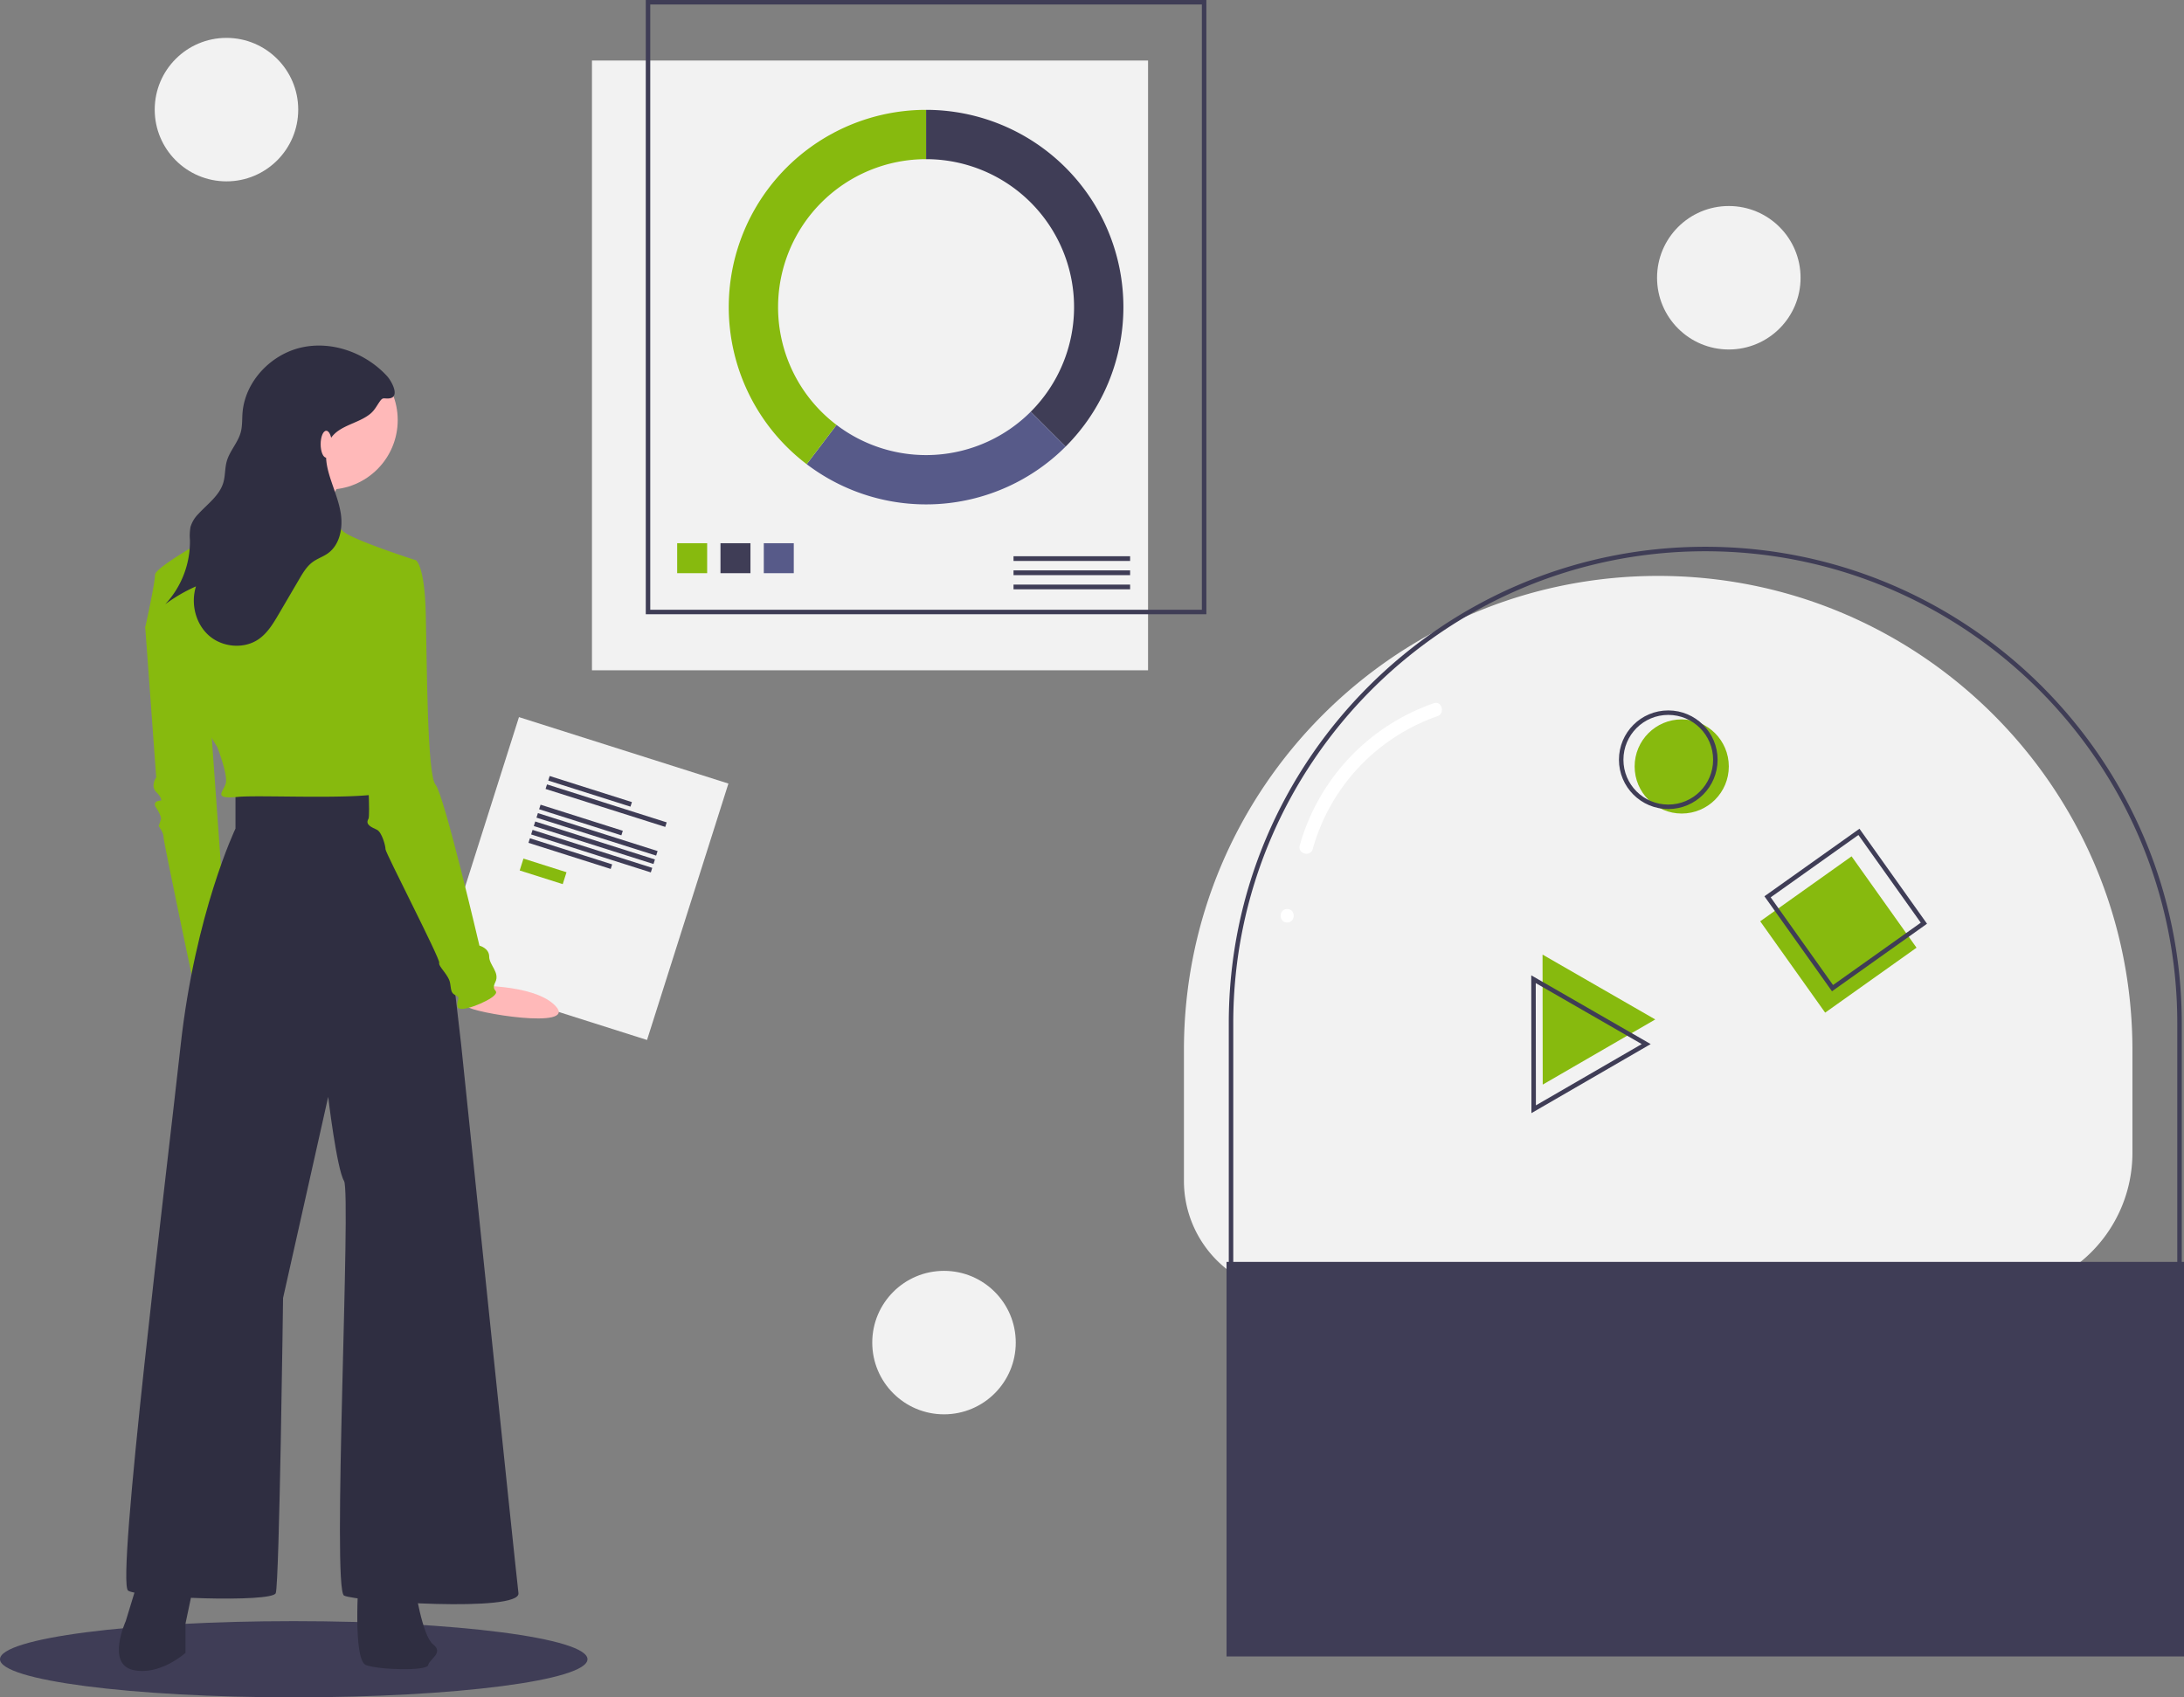
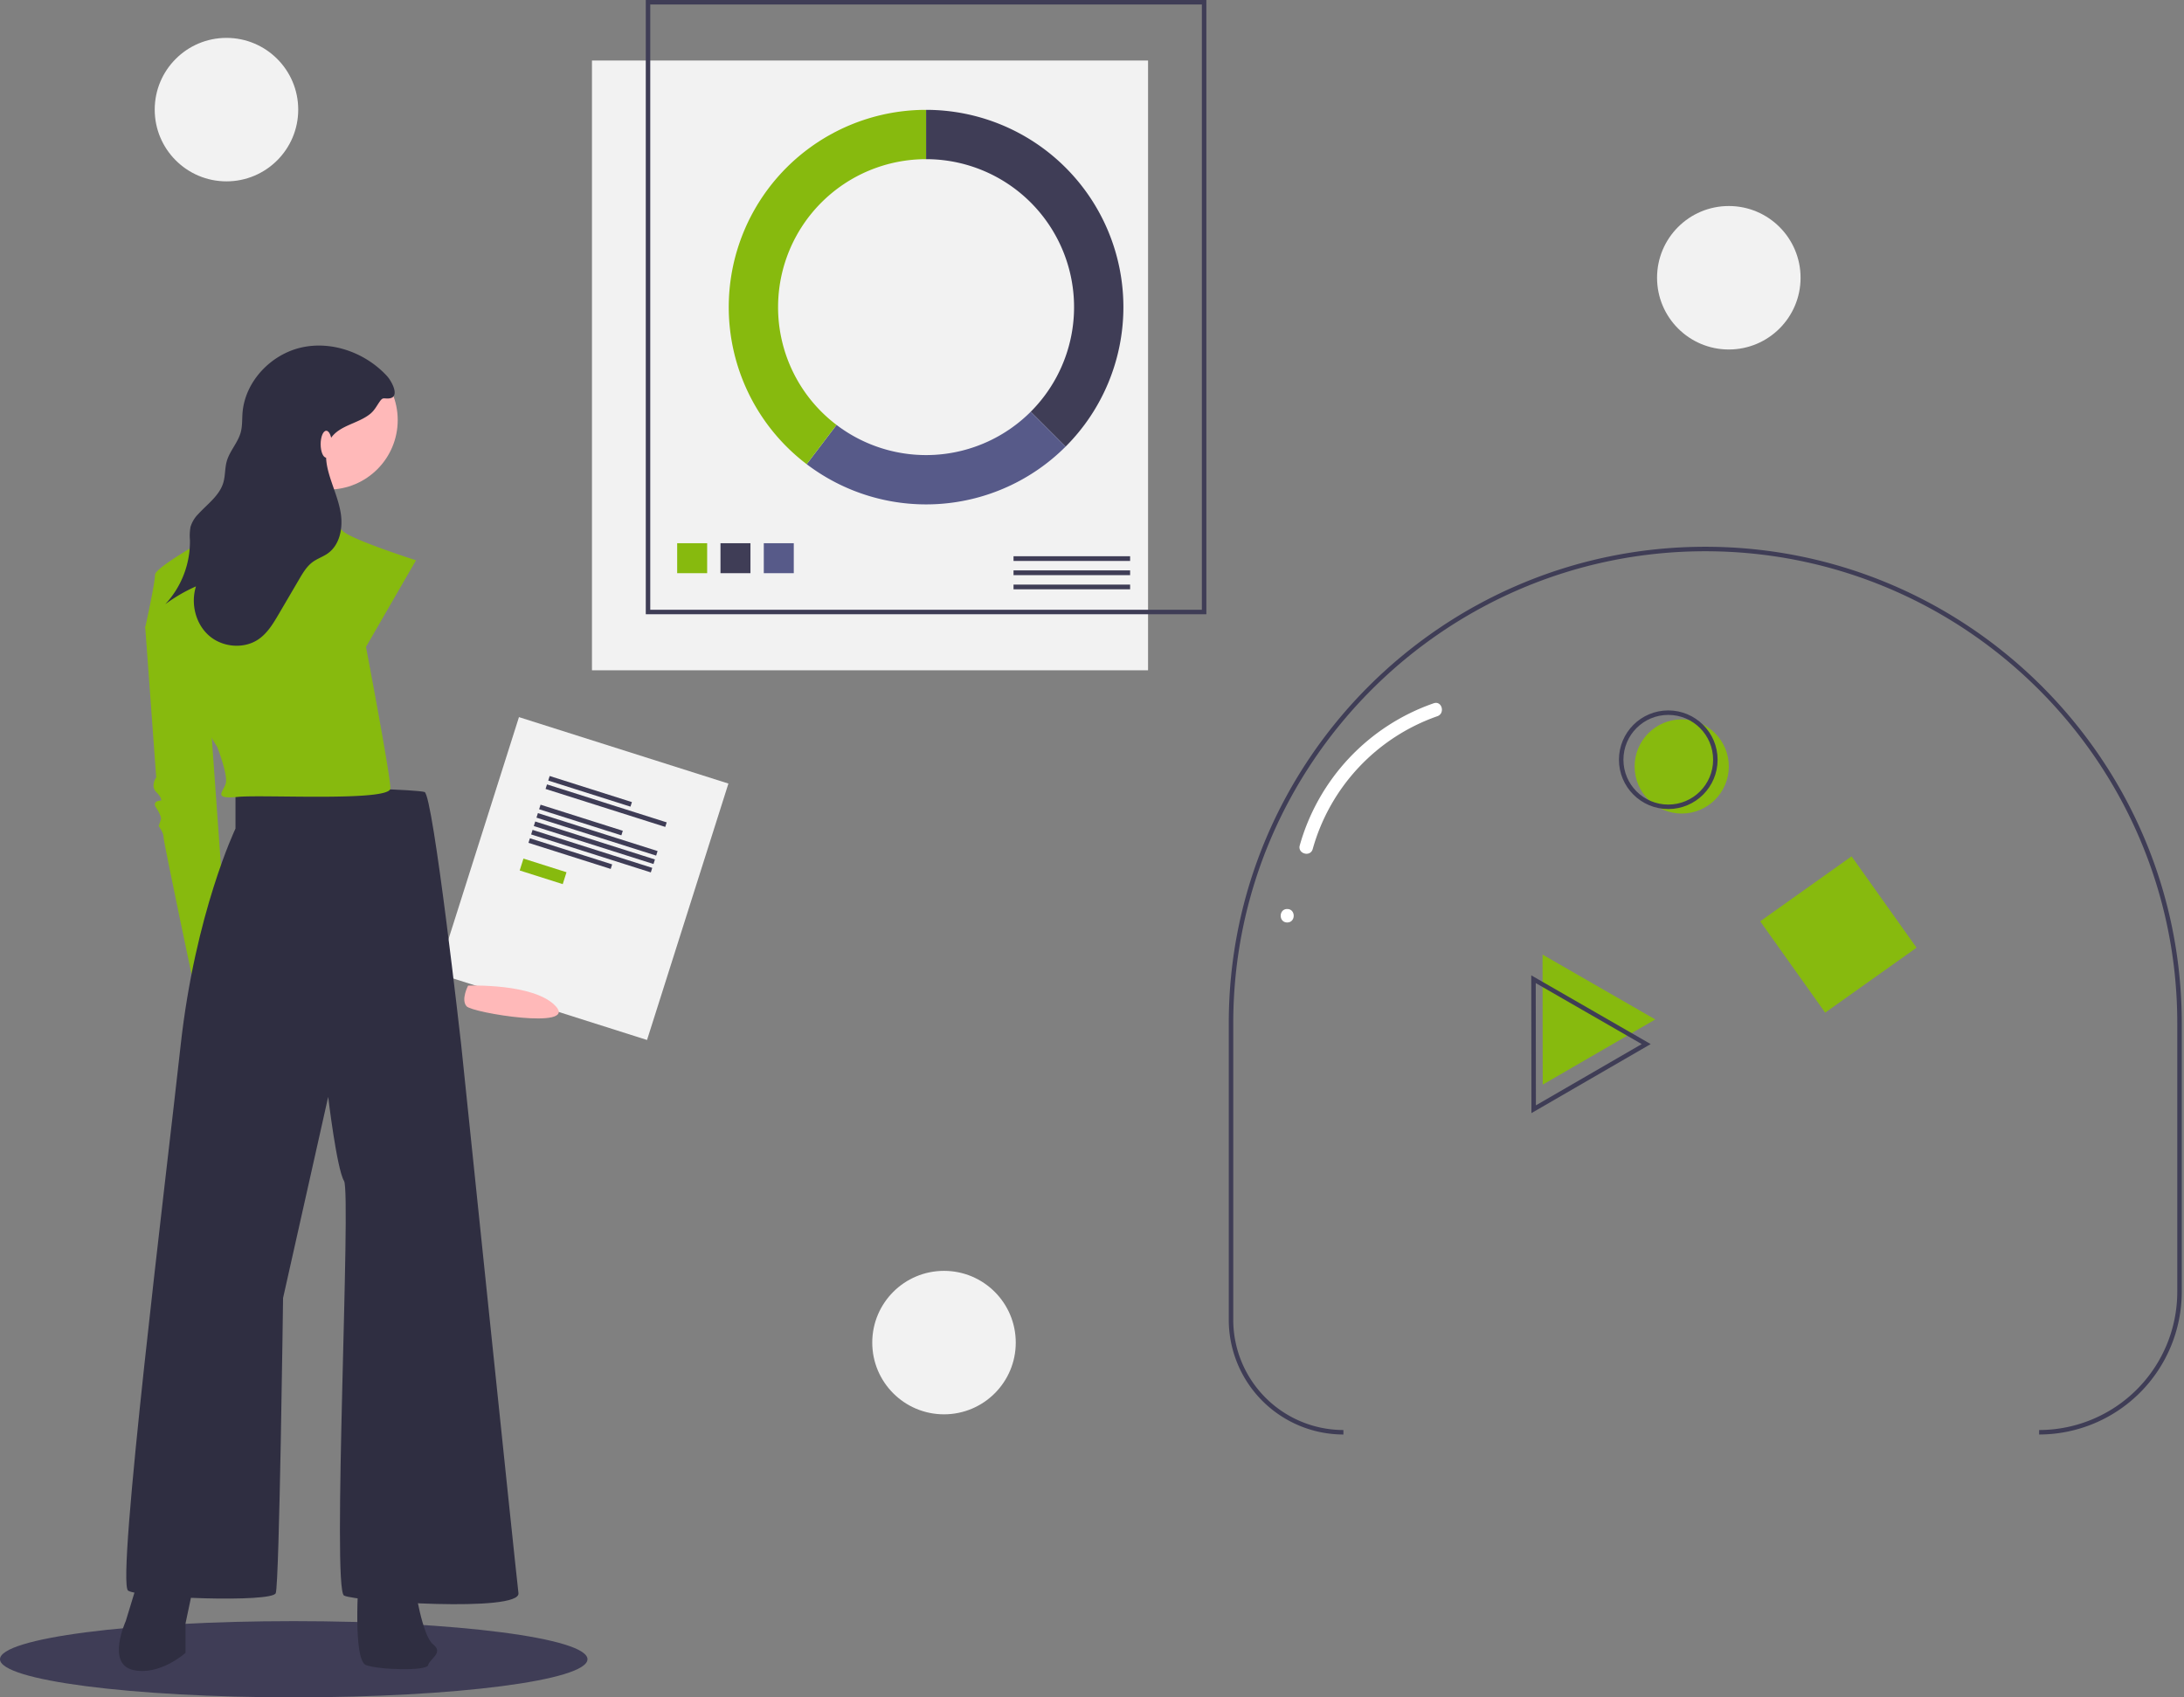
<svg xmlns="http://www.w3.org/2000/svg" width="974" height="757.15" data-name="Layer 1">
  <rect width="100%" height="100%" fill="#808080" stroke="none" />
  <path fill="#f2f2f2" d="M264 27h248v272H264z" />
  <path fill="none" stroke="#3f3d56" stroke-miterlimit="10" stroke-width="2" d="M289 1h248v272H289z" />
  <path fill="#87ba0e" d="M302 242.314h13.371v13.371H302z" />
  <path fill="#3f3d56" d="M321.314 242.314h13.371v13.371h-13.371z" />
  <path fill="#575a89" d="M340.629 242.314H354v13.371h-13.371z" />
  <path fill="#3f3d56" d="M452 248.122h52v2.108h-52zm0 6.324h52v2.108h-52zm0 6.324h52v2.108h-52zM413 49v22a66 66 0 0 1 46.67 112.67l15.555 15.555A88 88 0 0 0 413 49z" />
  <path fill="#575a89" d="M475.225 199.225 459.67 183.67a65.983 65.983 0 0 1-86.6 5.872l-13.316 17.52a87.998 87.998 0 0 0 115.472-7.836z" />
  <path fill="#87ba0e" d="M347 137a66 66 0 0 1 66-66V49a88 88 0 0 0-53.247 158.061l13.316-17.52A65.885 65.885 0 0 1 347 137z" />
-   <path fill="#f2f2f2" d="M578.122 576.9A50.122 50.122 0 0 1 528 526.778V468.4c0-116.808 94.692-211.5 211.5-211.5S951 351.592 951 468.4v45.894a62.606 62.606 0 0 1-62.606 62.606" />
  <path fill="#3f3d56" d="M909.394 639.9v-2A61.676 61.676 0 0 0 971 576.294V456.4c0-116.07-94.43-210.5-210.5-210.5S550 340.33 550 456.4v132.378a49.178 49.178 0 0 0 49.122 49.122v2A51.18 51.18 0 0 1 548 588.778V456.4c0-117.173 95.327-212.5 212.5-212.5S973 339.227 973 456.4v119.894a63.68 63.68 0 0 1-63.606 63.606z" />
-   <path fill="#3f3d56" d="M547 562.9h427v176H547z" />
  <path fill="#87ba0e" d="m784.999 410.966 40.751-28.971 28.971 40.751-40.751 28.971z" />
-   <path fill="none" stroke="#3f3d56" stroke-miterlimit="10" stroke-width="2" d="m788.279 400.045 40.751-28.97 28.971 40.75-40.751 28.972z" />
  <circle cx="750" cy="341.9" r="21" fill="#87ba0e" />
  <circle cx="744" cy="338.9" r="21" fill="none" stroke="#3f3d56" stroke-miterlimit="10" stroke-width="2" />
  <path fill="#87ba0e" d="m687.934 425.82 25.134 14.467 25.133 14.467-25.096 14.533-25.095 14.533-.038-29-.038-29z" />
  <path fill="none" stroke="#3f3d56" stroke-miterlimit="10" stroke-width="2" d="m683.895 436.803 25.133 14.468 25.134 14.467-25.096 14.533-25.096 14.532-.038-29-.037-29z" />
  <path fill="#fff" d="M585.435 378.724a87.84 87.84 0 0 1 55.558-59.227c3.63-1.248 2.07-7.046-1.595-5.786a94.081 94.081 0 0 0-59.749 63.418c-1.03 3.727 4.758 5.318 5.786 1.595zm-11.38 32.766c3.86 0 3.867-6 0-6-3.86 0-3.867 6 0 6z" />
  <path fill="#f2f2f2" d="m231.442 319.89 93.41 29.64-36.294 114.38-93.41-29.64z" />
  <path fill="#3f3d56" d="m245.139 346.158 36.678 11.638-.644 2.03-36.678-11.639zm-1.189 3.746 53.378 16.937-.644 2.029-53.378-16.937zm-2.872 9.052 36.678 11.638-.644 2.03-36.678-11.639zm-4.755 14.983 36.678 11.638-.644 2.03-36.678-11.639zm3.567-11.237 53.377 16.937-.644 2.029-53.378-16.937zm-1.19 3.745 53.378 16.937-.644 2.03-53.378-16.937zm-1.188 3.747 53.377 16.937-.643 2.029-53.378-16.937z" />
  <path fill="#87ba0e" d="m233.451 382.992 19.197 6.091-1.684 5.307-19.196-6.092z" />
  <ellipse cx="131" cy="740.15" fill="#3f3d56" rx="131" ry="17" />
  <path fill="#87ba0e" d="m69.123 269.526-4.351 10.335 4.895 66.905s-2.72 3.807 0 6.527 2.176 3.808 2.176 3.808-4.352 0-2.176 3.263 2.176 4.896 2.176 4.896l-1.088 3.263s2.176 2.72 2.176 4.896 14.142 69.08 14.142 69.08l13.599-26.653-7.615-106.068z" />
  <path fill="#ffb9b9" d="M208.758 439.662s29.699-1.2 39.168 9.277-37.202 2.897-39.842-.054.674-9.223.674-9.223z" />
  <path fill="#2f2e41" d="m62.052 703.59-5.983 19.582s-8.703 19.038 3.263 21.758 23.39-7.615 23.39-7.615V724.26l4.351-20.67zm97.909 0s-2.72 36.988 3.264 39.164 27.197 2.72 27.74 0 7.072-5.44 2.177-9.247-8.16-26.109-8.16-26.109z" />
-   <path fill="#2f2e41" d="M105.023 353.293v16.318s-17.95 37.532-24.477 96.822-28.829 239.877-23.39 243.14 64.185 5.44 65.817 1.089 3.264-131.634 3.264-131.634l20.126-89.75s3.807 32.093 7.07 37.532-5.439 182.22 0 184.94 78.872 7.615 77.784-1.088-25.565-244.773-25.565-244.773-12.51-111.508-16.318-112.596-38.62-2.176-44.06-1.088-40.25 1.088-40.25 1.088z" />
+   <path fill="#2f2e41" d="M105.023 353.293v16.318s-17.95 37.532-24.477 96.822-28.829 239.877-23.39 243.14 64.185 5.44 65.817 1.089 3.264-131.634 3.264-131.634l20.126-89.75s3.807 32.093 7.07 37.532-5.439 182.22 0 184.94 78.872 7.615 77.784-1.088-25.565-244.773-25.565-244.773-12.51-111.508-16.318-112.596-38.62-2.176-44.06-1.088-40.25 1.088-40.25 1.088" />
  <circle cx="146.363" cy="187.391" r="31.005" fill="#ffb9b9" />
-   <path fill="#ffb9b9" d="M152.89 213.5s-15.774 24.478-11.967 31.005-40.251-6.527-40.251-6.527 26.653-32.637 26.109-36.444S152.89 213.5 152.89 213.5z" />
  <path fill="#87ba0e" d="M185.526 249.944s-28.828-9.247-32.636-13.054a52.318 52.318 0 0 1-6.527-8.16s-34.813-4.895-35.9-4.895-9.247 9.791-11.423 11.967-29.917 16.862-29.917 20.67-4.351 23.389-4.351 23.389 9.79 20.126 15.774 24.477 7.615 3.264 8.16 10.335 8.158 18.494 8.158 18.494 4.896 12.51 3.808 16.318-5.984 7.072 5.44 5.984 67.992 2.176 67.992-3.808-10.88-63.097-10.88-63.097z" />
-   <path fill="#87ba0e" d="m175.192 251.032 10.334-1.088s3.808 2.176 4.352 23.39.544 72.344 4.351 76.695 19.582 71.8 19.582 71.8 4.352 1.088 4.352 4.896 4.895 7.071 2.72 11.423 2.175 3.263-.544 5.983-15.775 8.16-16.319 4.895 1.632-3.807-.544-4.895-2.175-1.632-2.72-5.44-5.439-7.615-4.895-9.246-23.933-48.955-23.933-50.587-1.632-7.615-3.808-8.703-5.44-2.176-3.807-4.895-4.352-84.311-4.352-84.311z" />
  <path fill="#2f2e41" d="M172.581 167.729c-9.507-10.321-24.438-15.799-38.13-12.729s-25.223 15.226-26.293 29.218c-.22 2.862-.037 5.785-.778 8.558-1.245 4.665-4.952 8.362-6.258 13.01-.875 3.112-.616 6.464-1.544 9.562-1.713 5.724-7.018 9.456-11.062 13.855a14.02 14.02 0 0 0-3.54 5.795 21.852 21.852 0 0 0-.269 5.896A41.057 41.057 0 0 1 73.7 269.536a70.652 70.652 0 0 1 13.698-7.963c-2.404 7.655-.207 16.713 5.842 21.986s15.737 6.09 22.277 1.442c3.886-2.762 6.41-7 8.82-11.113l9.125-15.57c1.65-2.817 3.374-5.715 6.012-7.64 2.096-1.528 4.642-2.341 6.752-3.851 5.322-3.808 6.751-11.261 5.76-17.73s-3.9-12.475-5.568-18.803c-1.32-5.005-1.734-10.74 1.235-14.98 3.94-5.63 12.039-6.347 17.393-10.652 2.016-1.621 2.917-3.593 4.36-5.622 1.334-1.873 1.673-1.202 3.739-1.288 5.67-.235 1.538-7.742-.564-10.023z" />
  <ellipse cx="145.5" cy="198.15" fill="#ffb9b9" rx="2.5" ry="6" />
  <circle cx="421" cy="598.9" r="32" fill="#f2f2f2" />
  <circle cx="101" cy="48.9" r="32" fill="#f2f2f2" />
  <circle cx="771" cy="123.9" r="32" fill="#f2f2f2" />
</svg>